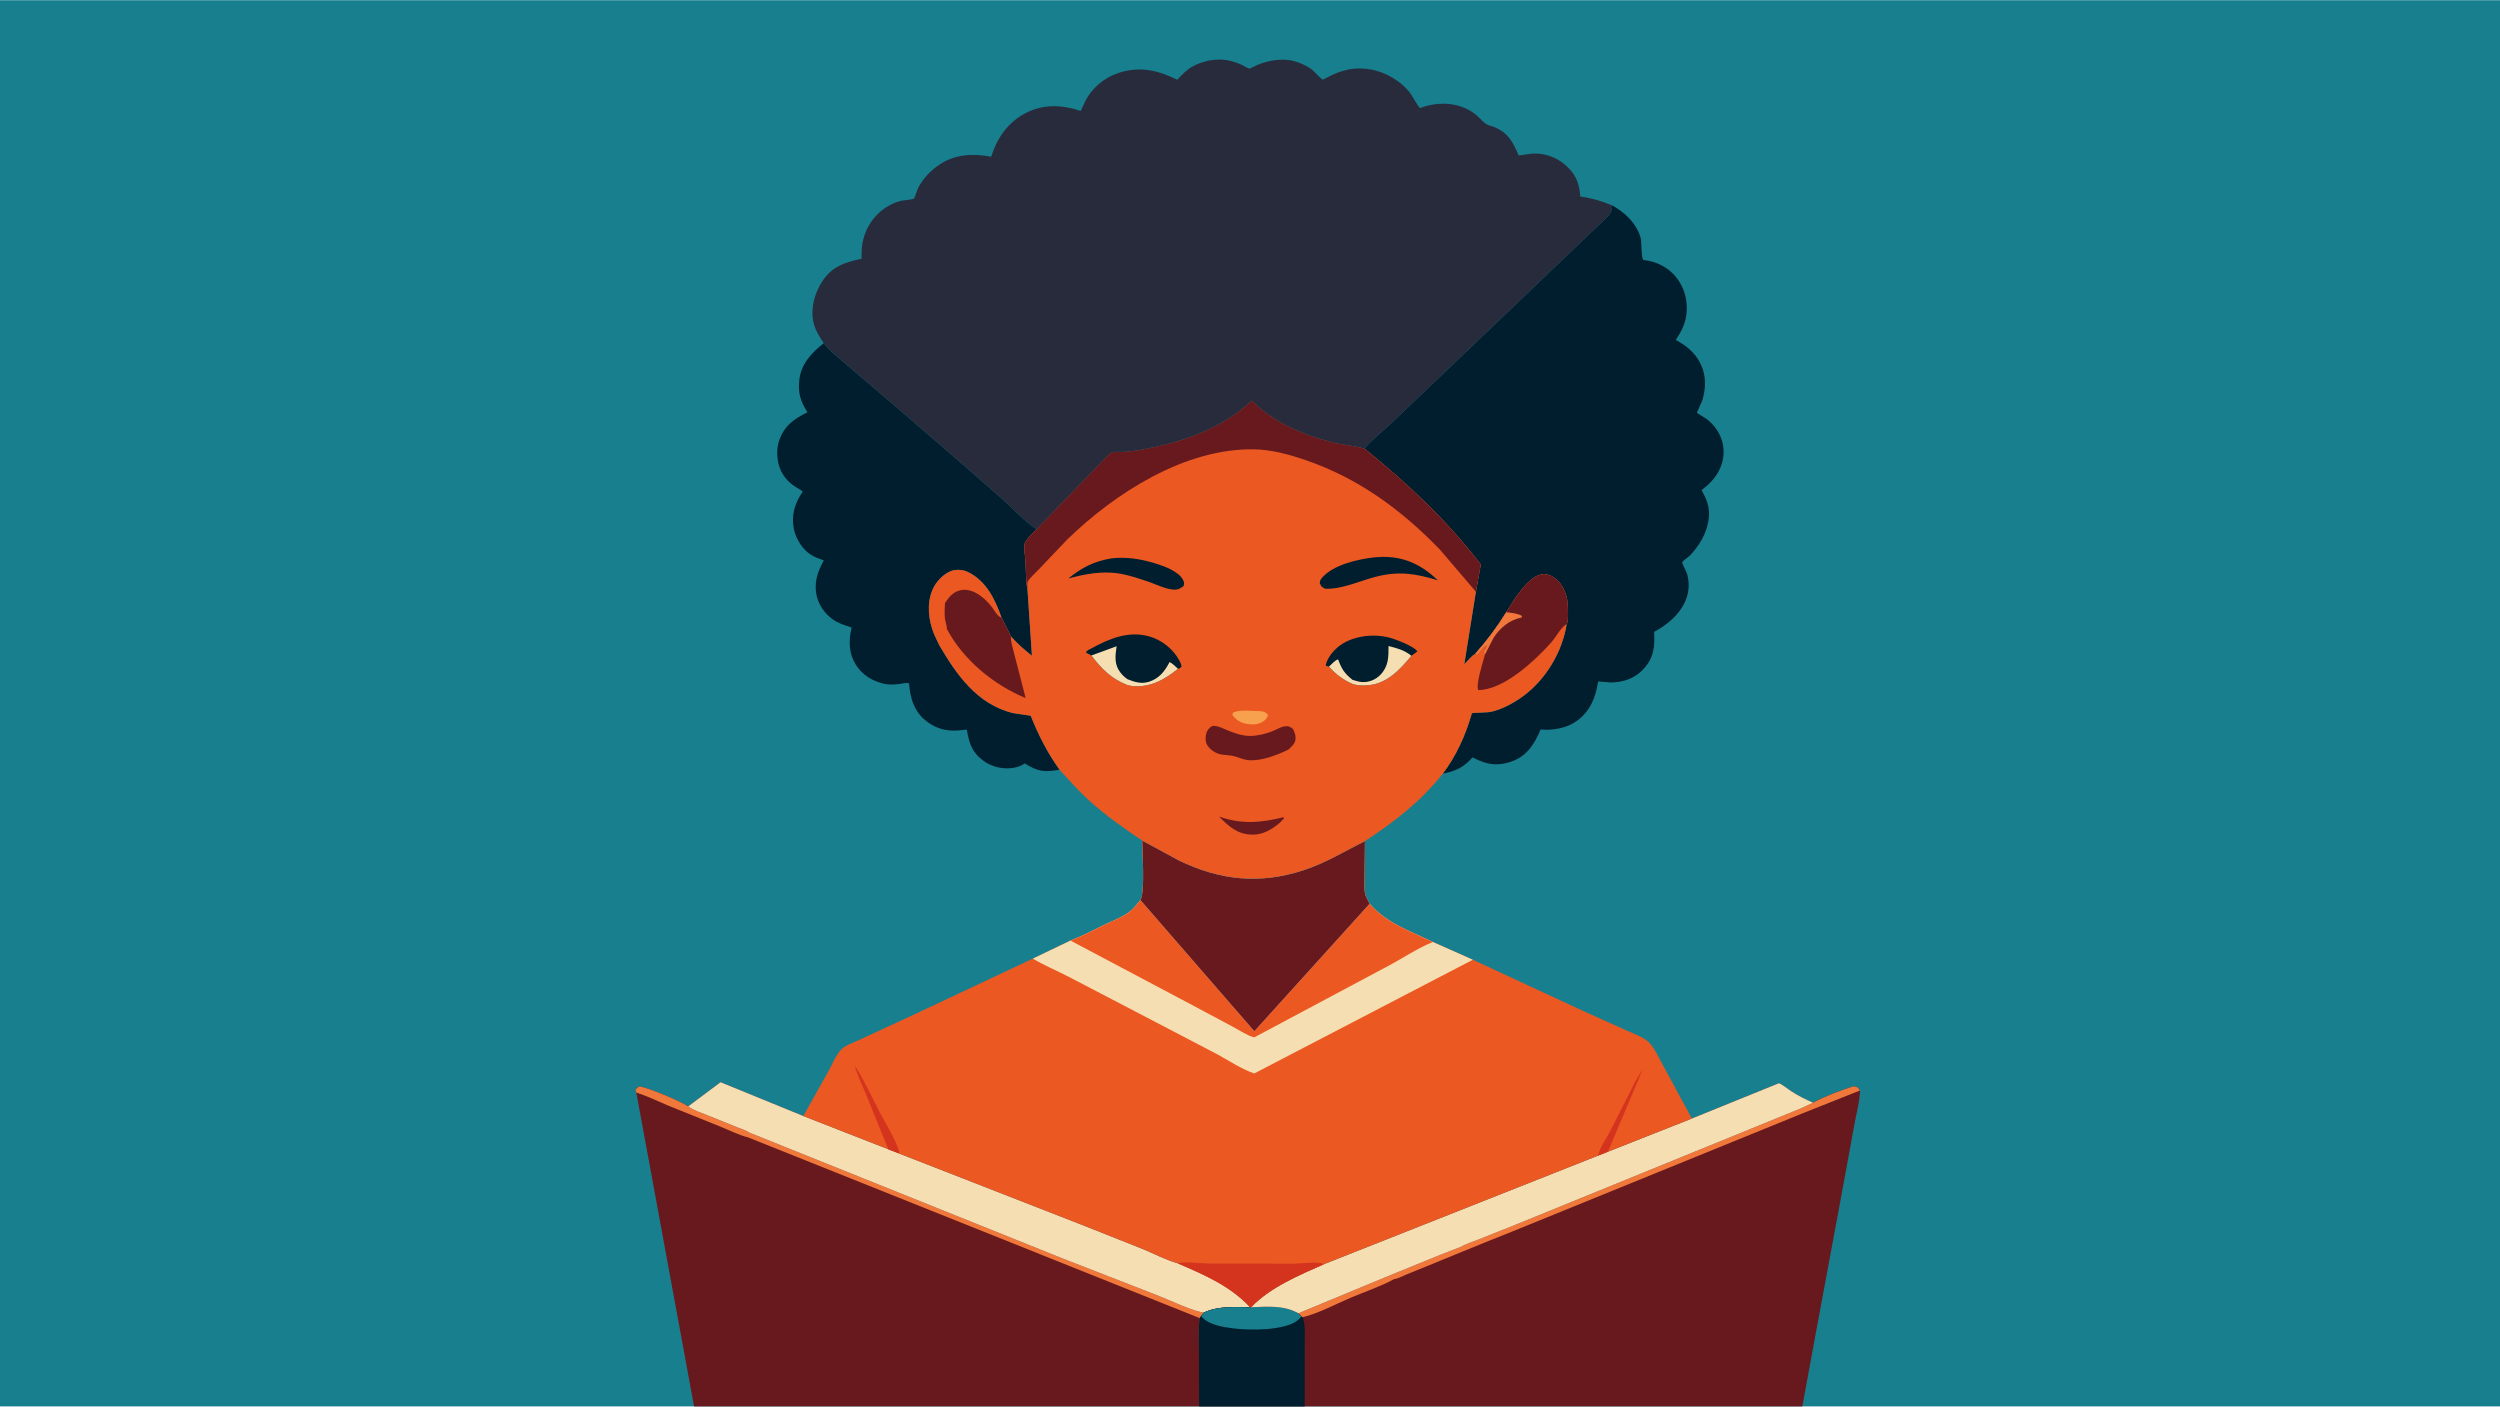
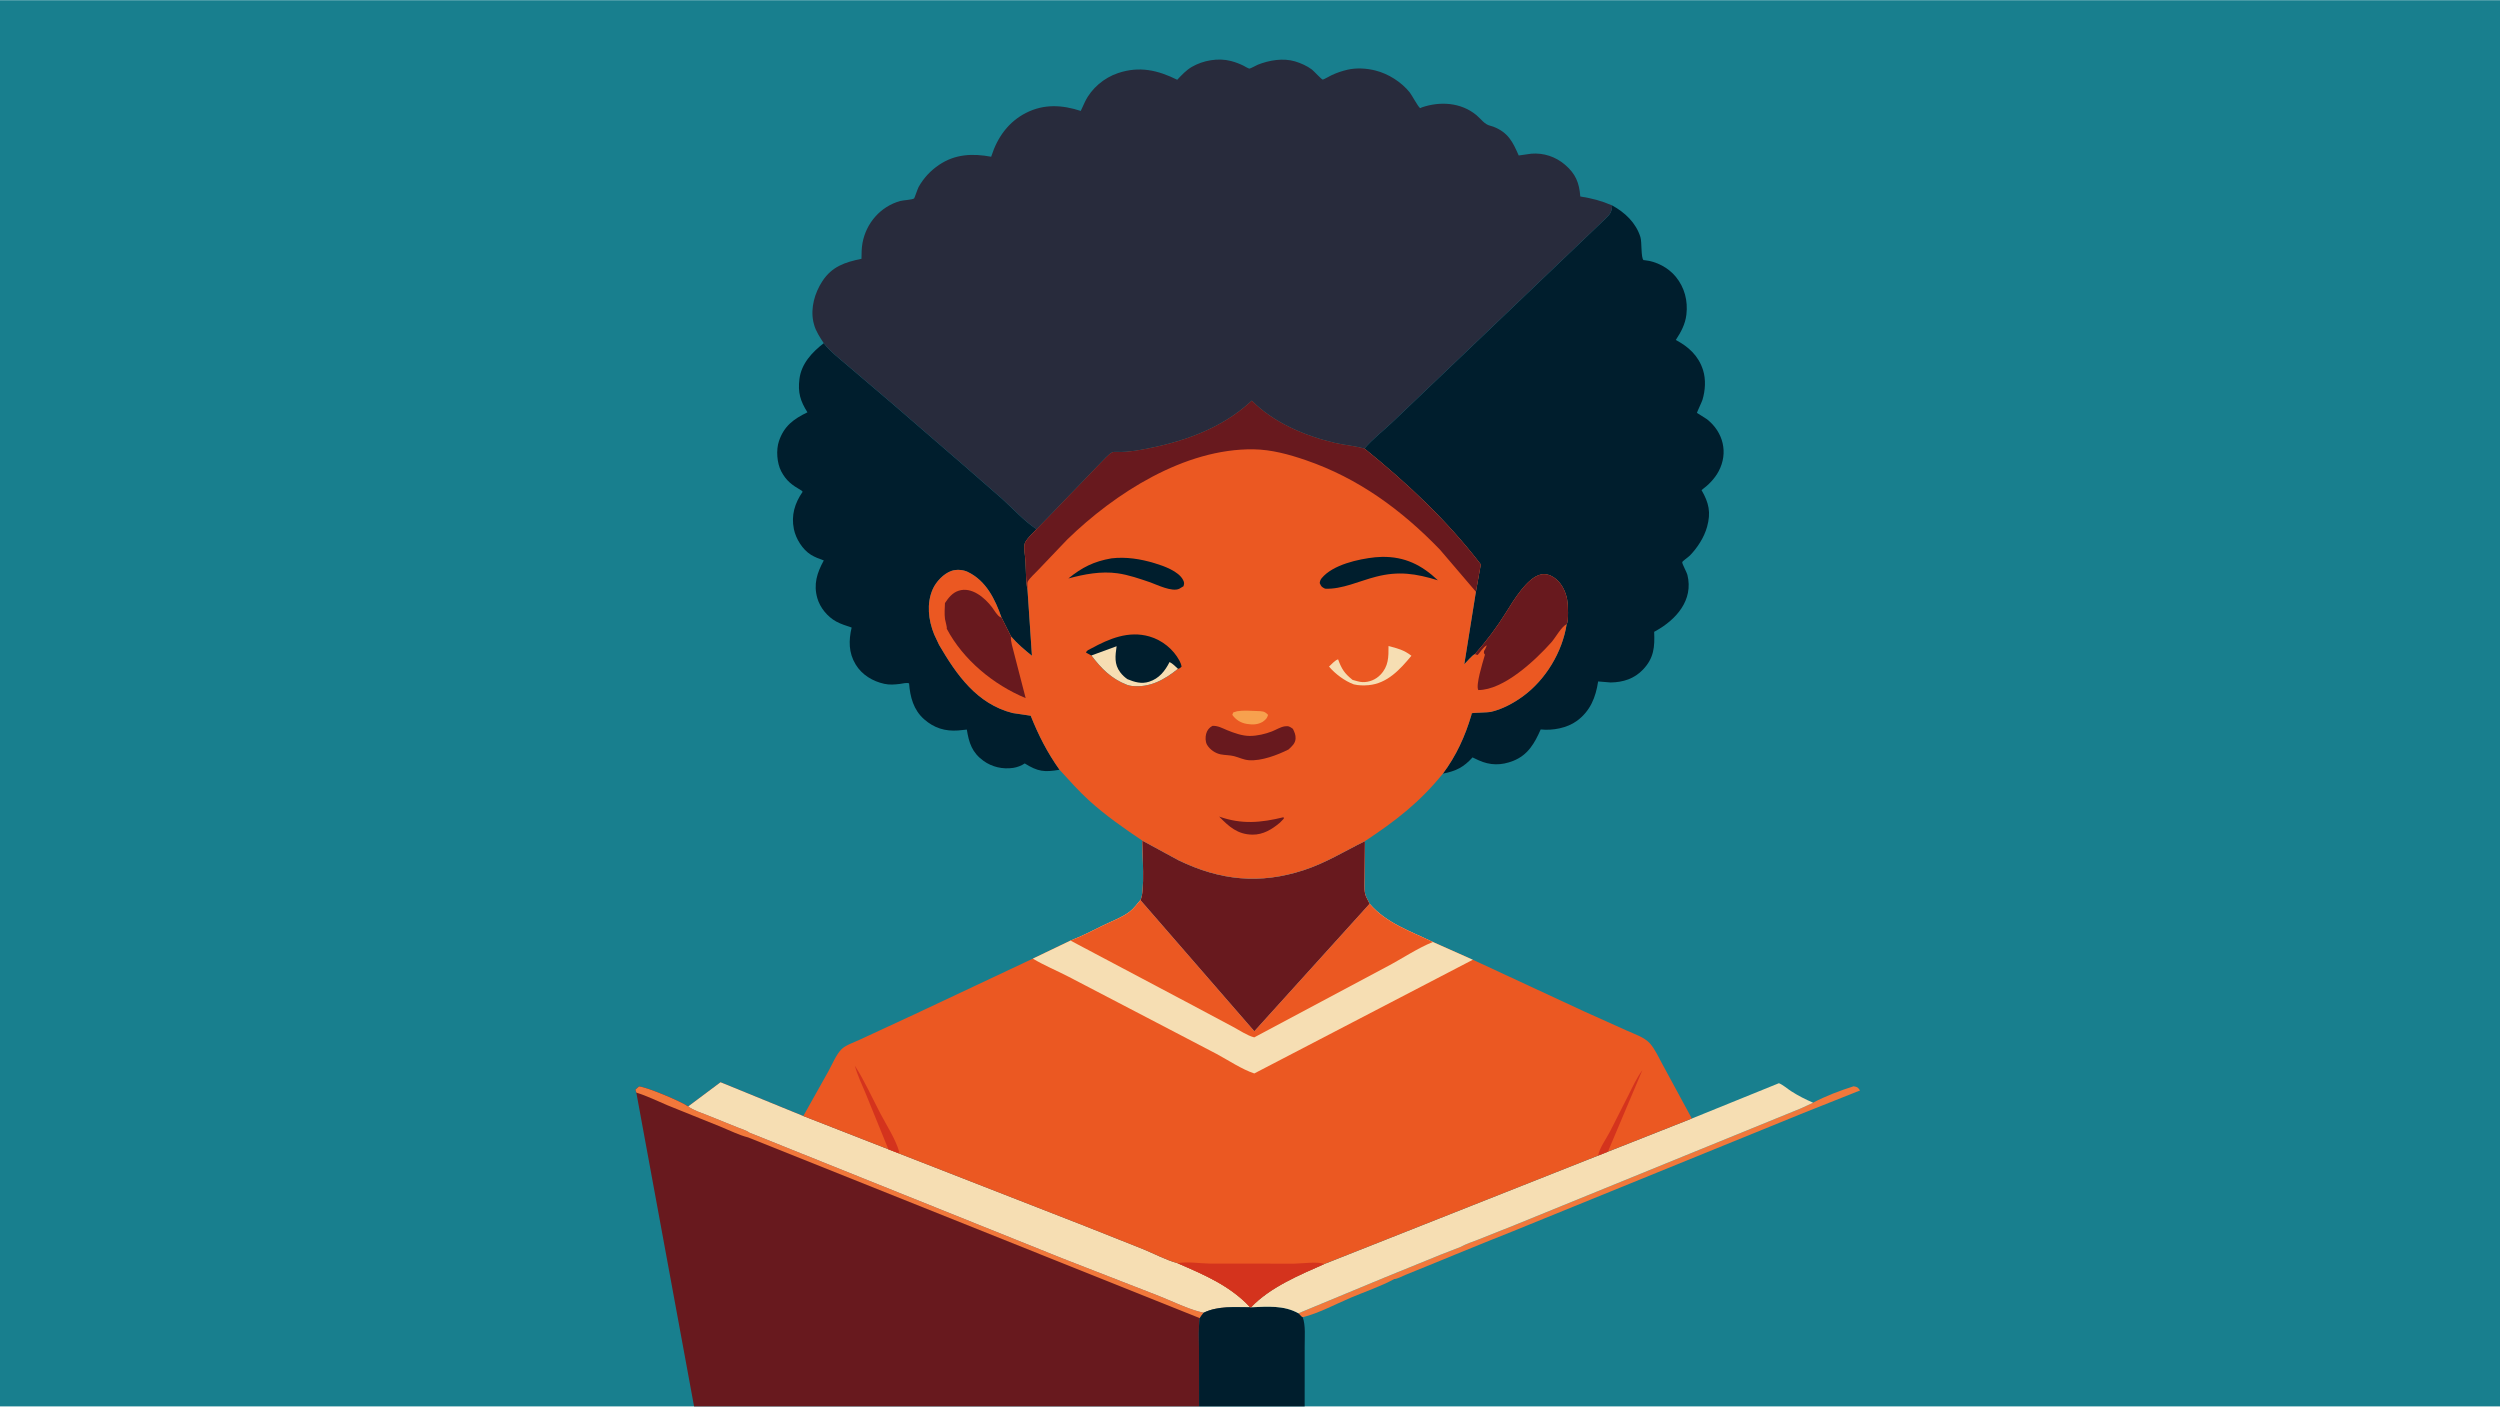
<svg xmlns="http://www.w3.org/2000/svg" version="1.1" style="display: block;" viewBox="0 0 2048 1152" width="1820" height="1024">
  <path transform="translate(0,0)" fill="rgb(24,127,142)" d="M 568.576 1152 L -0 1152 L 0 -0 L 2048 0 L 2048 1152 L 1476.48 1152 L 1068.78 1152 L 982.313 1152 L 568.576 1152 z" />
  <path transform="translate(0,0)" fill="rgb(0,30,45)" d="M 674.819 281.002 C 680.534 288.303 688.22 294.021 695.208 300.065 L 731.511 330.964 L 789.583 381.155 L 821.23 408.759 C 830.139 416.847 839.092 426.797 849.142 433.395 C 846.743 436.081 840.105 442.037 839.392 445.394 C 838.599 449.124 839.912 456.119 840.135 460.076 C 840.548 467.429 840.269 475.922 841.745 483.119 L 845.361 537.052 C 839.148 532.059 833.381 527.22 828.188 521.148 L 820.448 505.758 C 815.119 490.691 807.931 475.712 792.806 468.384 C 788.934 466.508 783.497 466.142 779.407 467.56 C 773.047 469.765 766.83 476.36 764.126 482.481 C 758.911 494.288 760.539 507.813 765.238 519.5 L 769.312 528.177 C 783.678 552.762 800.258 576.492 829.5 583.974 L 844.353 586.182 C 850.876 602.477 857.831 616.144 867.967 630.452 C 855.42 632.586 850.246 631.972 839.465 625.266 C 836.799 627.11 833.192 628.433 830 628.911 C 821.418 630.195 812.629 628.195 805.615 623.105 C 796.301 616.345 793.747 608.375 792.031 597.542 L 784.903 598.262 C 774.169 599.045 765.163 596.235 757.054 589.09 C 748.326 581.4 745.557 570.809 744.722 559.714 C 743.086 558.822 739.065 559.894 737.149 560.13 C 732.773 560.671 728.79 561.002 724.42 560.052 C 714.883 557.979 706.045 552.646 700.931 544.161 C 695.111 534.506 695.189 524.556 697.663 513.944 C 693.456 512.497 688.879 511.144 684.982 509 C 677.926 505.118 671.829 497.75 669.586 489.996 C 666.249 478.461 669.306 469.121 674.851 458.963 C 671.276 457.721 667.536 456.308 664.307 454.32 C 657.448 450.098 651.942 441.165 650.354 433.336 C 648.045 421.944 651.044 412.094 657.502 402.752 C 656.871 401.863 657.156 402.052 656.32 401.565 C 648.805 397.195 644.08 393.797 639.954 385.919 C 636.44 379.21 635.673 368.442 638.115 361.226 C 642.326 348.784 650.152 343.112 661.454 337.624 C 655.584 328.34 653.507 321.405 654.909 310.284 C 656.493 297.712 665.29 288.382 674.819 281.002 z" />
  <path transform="translate(0,0)" fill="rgb(0,30,45)" d="M 1320.63 168.125 C 1331.1 173.824 1340.17 182.355 1343.82 194.045 C 1345.14 198.248 1344.15 210.899 1346.35 212.927 L 1347.34 213.02 C 1356.92 213.984 1366.64 219.074 1372.77 226.536 C 1380.05 235.418 1382.83 246.295 1381.49 257.631 C 1380.56 265.471 1377.09 271.857 1372.81 278.364 C 1383.36 283.95 1391.44 291.364 1395.14 303.062 C 1397.57 310.754 1396.96 319.862 1394.64 327.484 C 1394.18 328.981 1390.04 337.786 1390.13 338.097 C 1390.14 338.135 1397.63 342.729 1398.46 343.39 C 1411.72 353.896 1415.95 370.78 1407.93 385.893 C 1404.65 392.077 1399.5 397.228 1393.9 401.356 C 1399.92 411.788 1401.71 419.648 1398.42 431.495 C 1396.03 440.083 1390.6 448.47 1384.43 454.874 C 1383.04 456.318 1378.17 459.563 1378.09 460.421 C 1377.95 461.853 1381.77 468.588 1382.3 470.723 C 1387.52 491.604 1372.9 507.643 1356.17 516.851 L 1355.09 517.44 C 1355.62 529.727 1354.97 538.792 1346.06 548.256 C 1338.88 555.877 1329.68 558.794 1319.45 558.94 L 1309.19 558.105 C 1307.24 571.12 1302.76 582.34 1291.8 590.392 C 1283.8 596.27 1271.89 598.503 1262.13 597.419 C 1257.2 608.651 1251.71 618.382 1239.62 623.161 C 1229.83 627.03 1220.72 626.972 1211.2 622.65 L 1206.3 620.32 C 1199.13 628.339 1192.56 631.613 1182.01 633.616 C 1192.88 619.088 1200.3 602.874 1205.39 585.504 C 1205.53 585.049 1205.4 584.409 1205.79 584.14 C 1206.38 583.731 1218.98 583.537 1220.99 583.098 C 1230.31 581.06 1239.83 575.931 1247.52 570.328 C 1266.15 556.755 1279.88 533.987 1283.38 511.315 C 1285.23 508.314 1284.49 494.732 1283.8 491.001 C 1282.51 484.015 1278.86 476.806 1272.81 472.824 C 1269.64 470.738 1266.06 469.676 1262.3 470.499 C 1251.16 472.933 1239.73 491.984 1233.87 501.419 C 1226.18 513.851 1217.94 524.768 1208.24 535.716 C 1206.22 536.359 1201.34 542.279 1199.55 544.031 L 1209.06 484.602 L 1213.07 462.249 C 1185.39 426.207 1153.01 395.863 1117.79 367.339 C 1124.26 359.566 1133.54 352.54 1140.91 345.452 L 1199.47 289.581 L 1315.35 178.867 C 1319.14 175.337 1320.44 173.213 1320.63 168.125 z" />
  <path transform="translate(0,0)" fill="rgb(104,25,30)" d="M 563.734 906.234 L 590.26 886.398 L 658.071 914.094 L 727.739 941.317 L 736.065 944.597 L 889.16 1004.35 L 936.56 1023.19 C 945.718 1026.98 955.169 1032.05 964.676 1034.67 C 986.507 1044.17 1007.68 1052.99 1024.17 1070.79 C 1011.37 1070.79 997.805 1069.5 985.999 1075.27 L 983.959 1077.97 L 982.871 1079.68 C 981.581 1088.11 982.205 1097.09 982.227 1105.61 L 982.313 1152 L 568.576 1152 L 521.275 894.919 L 520.563 892.5 L 523.5 889.873 C 530.237 890.458 557.97 902.176 563.734 906.234 z" />
  <path transform="translate(0,0)" fill="rgb(241,120,59)" d="M 521.275 894.919 L 520.563 892.5 L 523.5 889.873 C 530.237 890.458 557.97 902.176 563.734 906.234 C 568.178 909.509 574.25 911.366 579.372 913.401 L 604.232 923.449 C 606.788 924.513 611.779 925.972 613.763 927.657 L 870.502 1030.8 L 948.339 1061.09 C 960.344 1065.75 973.463 1072.53 985.999 1075.27 L 983.959 1077.97 L 982.871 1079.68 L 612.86 931.624 C 605.475 929.806 597.974 925.949 590.879 923.088 L 547.057 905.41 C 538.528 901.866 530.109 897.622 521.275 894.919 z" />
  <path transform="translate(0,0)" fill="rgb(246,222,179)" d="M 563.734 906.234 L 590.26 886.398 L 658.071 914.094 L 727.739 941.317 L 736.065 944.597 L 889.16 1004.35 L 936.56 1023.19 C 945.718 1026.98 955.169 1032.05 964.676 1034.67 C 986.507 1044.17 1007.68 1052.99 1024.17 1070.79 C 1011.37 1070.79 997.805 1069.5 985.999 1075.27 C 973.463 1072.53 960.344 1065.75 948.339 1061.09 L 870.502 1030.8 L 613.763 927.657 C 611.779 925.972 606.788 924.513 604.232 923.449 L 579.372 913.401 C 574.25 911.366 568.178 909.509 563.734 906.234 z" />
-   <path transform="translate(0,0)" fill="rgb(104,25,30)" d="M 1385.96 916.16 L 1457.29 887.219 C 1460.72 888.595 1464.08 891.675 1467.22 893.705 C 1472.98 897.426 1479 900.473 1485.29 903.186 C 1495.4 897.739 1507.53 893.214 1518.5 889.742 C 1521.8 890.38 1521.74 890.444 1523.75 893.158 C 1523.54 902.178 1520.71 912.094 1519.15 921.012 L 1506.5 989.854 L 1488.4 1087.2 L 1476.48 1152 L 1068.78 1152 L 982.313 1152 L 982.227 1105.61 C 982.205 1097.09 981.581 1088.11 982.871 1079.68 L 983.959 1077.97 L 985.999 1075.27 C 997.805 1069.5 1011.37 1070.79 1024.17 1070.79 L 1024.82 1070.79 C 1040.41 1054.36 1064.36 1044.41 1084.7 1035.4 L 1309.16 946.525 L 1317.19 943.337 L 1385.96 916.16 z" />
  <path transform="translate(0,0)" fill="rgb(241,120,59)" d="M 1485.29 903.186 C 1495.4 897.739 1507.53 893.214 1518.5 889.742 C 1521.8 890.38 1521.74 890.444 1523.75 893.158 L 1477.38 911.617 L 1239.63 1008.4 L 1221.24 1015.75 L 1191.93 1027.66 L 1180.91 1032.21 L 1151.12 1044.34 C 1149.15 1045.14 1144.13 1047.79 1142.23 1047.63 C 1130.97 1053.74 1118.22 1057.98 1106.41 1062.99 C 1093.97 1068.27 1080.2 1075.73 1067.15 1078.93 L 1066.09 1078.36 L 1063.64 1075.72 L 1134.03 1046.51 L 1180.05 1027.75 L 1196.34 1021.42 C 1201.19 1018.76 1206.76 1016.98 1211.92 1014.97 L 1241.9 1003.01 L 1475.29 907.847 L 1485.29 903.186 z" />
  <path transform="translate(0,0)" fill="rgb(0,30,45)" d="M 1024.82 1070.79 C 1037.89 1070.21 1051.86 1068.99 1063.64 1075.72 L 1066.09 1078.36 L 1067.15 1078.93 C 1069.7 1085.35 1068.73 1095.75 1068.79 1102.73 L 1068.78 1152 L 982.313 1152 L 982.227 1105.61 C 982.205 1097.09 981.581 1088.11 982.871 1079.68 L 983.959 1077.97 L 985.999 1075.27 C 997.805 1069.5 1011.37 1070.79 1024.17 1070.79 L 1024.82 1070.79 z" />
-   <path transform="translate(0,0)" fill="rgb(24,127,142)" d="M 1024.82 1070.79 C 1037.89 1070.21 1051.86 1068.99 1063.64 1075.72 L 1066.09 1078.36 C 1065.18 1079.46 1064.2 1080.53 1063.08 1081.42 C 1052.22 1090.04 1023.59 1089.8 1010.16 1088.05 C 1001.56 1086.93 989.518 1085.14 983.959 1077.97 L 985.999 1075.27 C 997.805 1069.5 1011.37 1070.79 1024.17 1070.79 L 1024.82 1070.79 z" />
  <path transform="translate(0,0)" fill="rgb(246,222,179)" d="M 1385.96 916.16 L 1457.29 887.219 C 1460.72 888.595 1464.08 891.675 1467.22 893.705 C 1472.98 897.426 1479 900.473 1485.29 903.186 L 1475.29 907.847 L 1241.9 1003.01 L 1211.92 1014.97 C 1206.76 1016.98 1201.19 1018.76 1196.34 1021.42 L 1180.05 1027.75 L 1134.03 1046.51 L 1063.64 1075.72 C 1051.86 1068.99 1037.89 1070.21 1024.82 1070.79 C 1040.41 1054.36 1064.36 1044.41 1084.7 1035.4 L 1309.16 946.525 L 1317.19 943.337 L 1385.96 916.16 z" />
  <path transform="translate(0,0)" fill="rgb(235,88,34)" d="M 849.142 433.395 L 900.298 380.392 C 902.695 378.072 908.487 371.315 911.357 370.284 C 912.842 369.751 916.826 370.159 918.644 370.091 C 923.809 369.895 929.022 369.289 934.111 368.391 C 967.525 362.49 1000.33 351.549 1025.44 328.016 C 1043.29 346.023 1068.88 356.875 1093.31 362.593 C 1101.4 364.486 1109.82 365.022 1117.79 367.339 C 1153.01 395.863 1185.39 426.207 1213.07 462.249 L 1209.06 484.602 L 1199.55 544.031 C 1201.34 542.279 1206.22 536.359 1208.24 535.716 C 1217.94 524.768 1226.18 513.851 1233.87 501.419 C 1239.73 491.984 1251.16 472.933 1262.3 470.499 C 1266.06 469.676 1269.64 470.738 1272.81 472.824 C 1278.86 476.806 1282.51 484.015 1283.8 491.001 C 1284.49 494.732 1285.23 508.314 1283.38 511.315 C 1279.88 533.987 1266.15 556.755 1247.52 570.328 C 1239.83 575.931 1230.31 581.06 1220.99 583.098 C 1218.98 583.537 1206.38 583.731 1205.79 584.14 C 1205.4 584.409 1205.53 585.049 1205.39 585.504 C 1200.3 602.874 1192.88 619.088 1182.01 633.616 C 1163.04 657.139 1143.16 672.433 1118.14 688.949 C 1101.13 697.318 1086.34 706.682 1068.11 712.668 C 1032.02 724.519 999.536 721.133 965.409 704.592 L 935.709 688.456 C 920.648 678.323 905.819 667.99 892.334 655.783 C 883.693 647.962 875.872 639.013 867.967 630.452 C 857.831 616.144 850.876 602.477 844.353 586.182 L 829.5 583.974 C 800.258 576.492 783.678 552.762 769.312 528.177 L 765.238 519.5 C 760.539 507.813 758.911 494.288 764.126 482.481 C 766.83 476.36 773.047 469.765 779.407 467.56 C 783.497 466.142 788.934 466.508 792.806 468.384 C 807.931 475.712 815.119 490.691 820.448 505.758 L 828.188 521.148 C 833.381 527.22 839.148 532.059 845.361 537.052 L 841.745 483.119 C 840.269 475.922 840.548 467.429 840.135 460.076 C 839.912 456.119 838.599 449.124 839.392 445.394 C 840.105 442.037 846.743 436.081 849.142 433.395 z" />
  <path transform="translate(0,0)" fill="rgb(247,161,78)" d="M 1013.49 582.5 C 1018.41 581.666 1024.72 582.107 1029.74 582.337 C 1034 582.532 1035.86 582.275 1038.82 585.5 C 1037.78 588.679 1037.04 589.121 1034.5 591.101 C 1030.45 593.525 1026.14 593.66 1021.57 592.914 C 1016.42 592.075 1012.57 589.675 1009.51 585.5 L 1010.27 583.5 L 1013.49 582.5 z" />
  <path transform="translate(0,0)" fill="rgb(104,25,30)" d="M 998.71 668.787 C 1017.12 675.345 1032.9 673.884 1051.5 669.316 L 1051.72 670.5 L 1048.5 673.805 C 1042.04 679.251 1034.75 683.694 1026.05 683.6 C 1013.81 683.469 1006.68 676.985 998.71 668.787 z" />
  <path transform="translate(0,0)" fill="rgb(0,30,45)" d="M 910.517 457.258 C 922.489 455.859 934.334 457.755 945.781 461.207 C 953.158 463.431 965.596 467.751 969.204 475.029 C 970.264 477.166 970.184 477.92 969.5 480.127 L 966 482.198 C 960.136 484.937 948.073 479.02 942.42 476.955 C 933.812 474.026 924.549 470.768 915.522 469.506 C 901.952 467.608 888.25 470.221 875.201 473.752 C 886.455 464.607 896.109 459.757 910.517 457.258 z" />
  <path transform="translate(0,0)" fill="rgb(0,30,45)" d="M 1126.54 456.376 L 1132.02 456.061 C 1150.77 455.717 1164.74 462.736 1177.92 475.244 C 1159.8 469.695 1145.82 467.528 1127.26 472.298 C 1113.94 475.662 1099.3 482.786 1085.5 482.114 C 1082.57 480.61 1082.47 480.501 1081.11 477.5 C 1081.28 475.988 1081.71 474.745 1082.68 473.558 C 1091.83 462.401 1112.94 457.82 1126.54 456.376 z" />
  <path transform="translate(0,0)" fill="rgb(104,25,30)" d="M 993.225 594.5 C 997.57 594.208 1001.42 596.434 1005.32 598.034 C 1010.99 600.355 1017.73 602.757 1023.86 602.738 C 1029.86 602.719 1036.44 601.182 1042 599.025 C 1045.3 597.745 1048.92 595.424 1052.41 594.879 C 1055.54 594.388 1056.7 595.134 1059.15 596.945 C 1060.45 599.598 1061.5 601.906 1061.33 604.943 C 1061.1 608.97 1058.29 611.256 1055.56 613.835 C 1046.5 618.414 1033.25 623.386 1023.11 622.627 C 1018.59 622.288 1015.18 620.383 1010.92 619.298 C 1007.38 618.399 1003.53 618.545 999.946 617.83 C 995.544 616.954 991.11 613.914 988.821 610 C 987.375 607.528 987.35 603.744 988.08 601 C 988.86 598.069 990.547 595.912 993.225 594.5 z" />
-   <path transform="translate(0,0)" fill="rgb(0,30,45)" d="M 1088.73 545.916 C 1087.48 545.816 1087.11 545.596 1086.04 545 L 1086.28 543.838 C 1088.01 537.245 1094.47 530.315 1100.22 526.938 C 1111.24 520.464 1125.7 518.978 1138 522.14 C 1143.08 523.447 1158.65 529.383 1161.1 533.5 L 1156.23 537.059 C 1146.96 548.24 1136.51 559.795 1121.02 561.148 C 1116.93 561.506 1113.06 561.429 1109.06 560.504 C 1101.64 557.78 1093.81 551.956 1088.73 545.916 z" />
  <path transform="translate(0,0)" fill="rgb(246,222,179)" d="M 1108.02 556.827 C 1110.67 557.509 1113.51 558.564 1116.26 558.641 C 1121.7 558.794 1127 556.598 1130.77 552.701 C 1137.54 545.716 1137.53 538.176 1137.47 529.08 C 1144.71 530.955 1150.24 532.356 1156.23 537.059 C 1146.96 548.24 1136.51 559.795 1121.02 561.148 C 1116.93 561.506 1113.06 561.429 1109.06 560.504 C 1101.64 557.78 1093.81 551.956 1088.73 545.916 C 1090.53 544.289 1093.96 540.413 1096.18 540.02 C 1099.06 547.914 1101.41 551.535 1108.02 556.827 z" />
  <path transform="translate(0,0)" fill="rgb(0,30,45)" d="M 894.069 536.827 L 889.68 534.5 C 890.27 532.493 892.153 532.053 893.932 531.084 C 908.686 523.051 924.531 516.342 941.604 521.256 C 951.953 524.235 961.158 531.612 966.228 541.127 C 967.063 542.694 967.682 544.232 967.945 546 C 966.959 546.881 966.371 547.61 965 547.75 C 953.813 556.789 941.834 563.465 927 561.773 C 925.678 561.622 924.408 561.284 923.155 560.843 C 910.337 555.869 902.162 547.487 894.069 536.827 z" />
  <path transform="translate(0,0)" fill="rgb(246,222,179)" d="M 894.069 536.827 L 914.727 529.259 C 913.641 537.136 912.588 543.888 917.751 550.679 C 919.455 552.919 921.308 554.657 923.625 556.258 C 929.491 558.638 935.045 560.362 941.375 558.322 C 949.563 555.684 954.351 549.602 958.103 542.198 C 960.723 543.474 962.857 545.799 965 547.75 C 953.813 556.789 941.834 563.465 927 561.773 C 925.678 561.622 924.408 561.284 923.155 560.843 C 910.337 555.869 902.162 547.487 894.069 536.827 z" />
  <path transform="translate(0,0)" fill="rgb(104,25,30)" d="M 775.568 514.903 C 775.993 513.761 774.368 508.658 774.141 507.01 C 773.558 502.777 773.964 498.185 774.103 493.915 C 776.955 489.571 780.188 485.432 785.346 483.773 C 795.984 480.352 806.642 489.423 812.618 497.255 C 814.28 499.434 817.061 504.41 819.46 505.398 L 820.448 505.758 L 828.188 521.148 C 827.764 525.34 829.675 530.437 830.614 534.587 L 840.219 571.755 C 813.773 560.767 789.004 540.335 775.568 514.903 z" />
  <path transform="translate(0,0)" fill="rgb(104,25,30)" d="M 1233.87 501.419 C 1239.73 491.984 1251.16 472.933 1262.3 470.499 C 1266.06 469.676 1269.64 470.738 1272.81 472.824 C 1278.86 476.806 1282.51 484.015 1283.8 491.001 C 1284.49 494.732 1285.23 508.314 1283.38 511.315 C 1279.46 512.693 1274.03 522.512 1270.97 525.942 C 1257.7 540.836 1231.84 565.161 1211 565.151 C 1208.8 561.205 1214.51 543.032 1215.91 538.078 L 1216.46 536.145 C 1215.37 534.775 1215.57 534.77 1215.76 533 C 1216.27 532.388 1216.56 531.917 1216.87 531.172 L 1218 528.5 C 1214.95 530.001 1212.84 533.888 1210.47 536.465 L 1208.24 535.716 C 1217.94 524.768 1226.18 513.851 1233.87 501.419 z" />
-   <path transform="translate(0,0)" fill="rgb(241,120,59)" d="M 1233.87 501.419 C 1238.34 501.899 1242.4 502.248 1246.5 504.203 L 1246.87 505.633 L 1246.04 505.797 C 1236.6 507.72 1228.62 514.367 1223.53 522.381 L 1216.46 536.145 C 1215.37 534.775 1215.57 534.77 1215.76 533 C 1216.27 532.388 1216.56 531.917 1216.87 531.172 L 1218 528.5 C 1214.95 530.001 1212.84 533.888 1210.47 536.465 L 1208.24 535.716 C 1217.94 524.768 1226.18 513.851 1233.87 501.419 z" />
  <path transform="translate(0,0)" fill="rgb(104,25,30)" d="M 849.142 433.395 L 900.298 380.392 C 902.695 378.072 908.487 371.315 911.357 370.284 C 912.842 369.751 916.826 370.159 918.644 370.091 C 923.809 369.895 929.022 369.289 934.111 368.391 C 967.525 362.49 1000.33 351.549 1025.44 328.016 C 1043.29 346.023 1068.88 356.875 1093.31 362.593 C 1101.4 364.486 1109.82 365.022 1117.79 367.339 C 1153.01 395.863 1185.39 426.207 1213.07 462.249 L 1209.06 484.602 L 1179.57 450.091 C 1148.16 417.571 1112.77 391.61 1069.73 376.835 C 1055.9 372.089 1041.59 368.149 1026.88 367.943 C 970.437 367.153 913.296 403.882 874.299 441.824 L 850.174 467.105 C 847.769 469.725 843.333 473.515 841.836 476.5 C 841.356 477.458 841.763 481.802 841.745 483.119 C 840.269 475.922 840.548 467.429 840.135 460.076 C 839.912 456.119 838.599 449.124 839.392 445.394 C 840.105 442.037 846.743 436.081 849.142 433.395 z" />
  <path transform="translate(0,0)" fill="rgb(235,88,34)" d="M 935.709 688.456 L 965.409 704.592 C 999.536 721.133 1032.02 724.519 1068.11 712.668 C 1086.34 706.682 1101.13 697.318 1118.14 688.949 L 1117.83 719.629 C 1117.78 725.232 1117 731.311 1120.02 736.268 L 1121.99 740.239 C 1135.63 756.153 1155.46 762.671 1173.8 771.54 L 1206.55 786.088 L 1297.28 828.209 L 1332.69 844.134 C 1338.66 846.841 1347.05 849.572 1351.49 854.473 C 1355.75 859.18 1358.86 866.271 1361.94 871.844 L 1385.96 916.16 L 1317.19 943.337 L 1309.16 946.525 L 1084.7 1035.4 C 1064.36 1044.41 1040.41 1054.36 1024.82 1070.79 L 1024.17 1070.79 C 1007.68 1052.99 986.507 1044.17 964.676 1034.67 C 955.169 1032.05 945.718 1026.98 936.56 1023.19 L 889.16 1004.35 L 736.065 944.597 L 727.739 941.317 L 658.071 914.094 L 678.509 877.663 C 681.501 872.277 685.148 863.383 689.525 859.22 C 692.991 855.923 699.99 853.634 704.435 851.511 L 749.43 830.661 L 846.11 785.171 L 876.925 770.376 C 885.818 767.025 894.535 762.513 903.046 758.301 C 910.02 754.849 919.457 751.383 925.551 746.63 C 928.777 744.114 931.589 740.347 934.231 737.218 C 938.113 730.901 935.769 697.998 935.709 688.456 z" />
  <path transform="translate(0,0)" fill="rgb(212,51,29)" d="M 1309.16 946.525 C 1310.24 940.369 1316.09 932.342 1319.06 926.527 L 1333.98 897.072 C 1337.44 890.191 1340.82 882.693 1345.44 876.524 L 1317.19 943.337 L 1309.16 946.525 z" />
  <path transform="translate(0,0)" fill="rgb(212,51,29)" d="M 727.739 941.317 L 709.06 895.433 C 705.923 887.846 702.39 880.742 700.245 872.767 C 708.206 885.242 714.278 898.772 721.108 911.875 C 726.276 921.791 733.536 932.714 736.623 943.419 L 736.065 944.597 L 727.739 941.317 z" />
  <path transform="translate(0,0)" fill="rgb(212,51,29)" d="M 964.676 1034.67 C 972.813 1033.12 983.392 1034.95 991.852 1035.02 L 1060.53 1035.03 C 1066.21 1035 1080.24 1033.02 1084.7 1035.4 C 1064.36 1044.41 1040.41 1054.36 1024.82 1070.79 L 1024.17 1070.79 C 1007.68 1052.99 986.507 1044.17 964.676 1034.67 z" />
  <path transform="translate(0,0)" fill="rgb(246,222,179)" d="M 935.709 688.456 L 965.409 704.592 C 999.536 721.133 1032.02 724.519 1068.11 712.668 C 1086.34 706.682 1101.13 697.318 1118.14 688.949 L 1117.83 719.629 C 1117.78 725.232 1117 731.311 1120.02 736.268 L 1121.99 740.239 C 1135.63 756.153 1155.46 762.671 1173.8 771.54 L 1206.55 786.088 L 1027.5 879.24 C 1017.22 875.806 1006.33 868.451 996.659 863.256 L 948 837.847 L 875.453 800.027 C 865.802 795.01 855.407 790.761 846.11 785.171 L 876.925 770.376 C 885.818 767.025 894.535 762.513 903.046 758.301 C 910.02 754.849 919.457 751.383 925.551 746.63 C 928.777 744.114 931.589 740.347 934.231 737.218 C 938.113 730.901 935.769 697.998 935.709 688.456 z" />
  <path transform="translate(0,0)" fill="rgb(235,88,34)" d="M 934.231 737.218 L 1027.55 844.673 L 1121.99 740.239 C 1135.63 756.153 1155.46 762.671 1173.8 771.54 C 1160.93 776.735 1147.99 785.58 1135.52 792.063 L 1027.48 849.683 C 1021.73 848.237 1015.28 843.785 1009.92 840.955 L 971.785 820.633 L 876.925 770.376 C 885.818 767.025 894.535 762.513 903.046 758.301 C 910.02 754.849 919.457 751.383 925.551 746.63 C 928.777 744.114 931.589 740.347 934.231 737.218 z" />
  <path transform="translate(0,0)" fill="rgb(104,25,30)" d="M 935.709 688.456 L 965.409 704.592 C 999.536 721.133 1032.02 724.519 1068.11 712.668 C 1086.34 706.682 1101.13 697.318 1118.14 688.949 L 1117.83 719.629 C 1117.78 725.232 1117 731.311 1120.02 736.268 L 1121.99 740.239 L 1027.55 844.673 L 934.231 737.218 C 938.113 730.901 935.769 697.998 935.709 688.456 z" />
  <path transform="translate(0,0)" fill="rgb(40,43,60)" d="M 674.819 281.002 C 671.723 276.241 668.276 271.169 666.836 265.632 L 666.682 265.028 L 666.263 263.332 C 663.909 251.981 667.467 239.737 673.646 230.259 C 681.583 218.086 692.346 214.642 705.717 211.866 C 705.769 207.611 705.776 203.233 706.534 199.036 C 709.492 182.659 721.288 169.024 737.443 164.521 C 740.03 163.8 747.01 163.619 748.849 162.408 C 749.143 162.215 751.834 154.257 752.529 153.028 C 756.69 145.671 762.197 139.743 769.176 134.99 C 782.357 126.011 796.835 125.438 811.984 128.255 L 812.203 127.571 C 817.107 112.309 826.176 99.561 840.724 92.233 C 855.353 84.865 870.274 85.785 885.355 90.725 L 888.874 83.12 C 894.191 72.18 904.43 63.575 915.924 59.723 C 933.355 53.882 948.378 57.27 964.386 65.208 C 968.002 61.339 971.76 57.314 976.384 54.64 C 985.587 49.318 997.899 47.097 1008.35 49.821 C 1011.94 50.756 1015.12 51.963 1018.46 53.565 C 1019.64 54.133 1022.42 55.941 1023.54 56.07 C 1024.2 56.146 1029.42 53.248 1030.44 52.847 C 1039.77 49.166 1051.08 47.221 1060.93 50.153 C 1065.49 51.509 1070.87 53.914 1074.68 56.796 C 1076.28 58.006 1082.47 64.871 1083.62 65.076 C 1084.06 65.155 1089.8 61.962 1090.63 61.565 C 1094.87 59.528 1099.39 57.996 1103.98 56.948 C 1111.24 55.291 1119.56 55.806 1126.76 57.62 C 1137.38 60.295 1148.05 67.067 1154.9 75.627 C 1156.49 77.607 1161.89 87.712 1163.3 88.339 C 1163.73 88.532 1164.19 88.022 1164.64 87.867 C 1179.62 82.697 1196.81 83.691 1209.5 94.186 C 1213.19 97.241 1216 101.749 1220.85 102.873 C 1221.76 103.084 1222.57 103.33 1223.44 103.675 C 1235.56 108.472 1239.23 116.021 1244.13 127.227 L 1254.44 125.76 C 1264.57 124.96 1274.3 128.178 1282.03 134.781 C 1290.79 142.258 1293.71 149.575 1294.58 160.81 C 1304.19 162.375 1311.65 164.233 1320.63 168.125 C 1320.44 173.213 1319.14 175.337 1315.35 178.867 L 1199.47 289.581 L 1140.91 345.452 C 1133.54 352.54 1124.26 359.566 1117.79 367.339 C 1109.82 365.022 1101.4 364.486 1093.31 362.593 C 1068.88 356.875 1043.29 346.023 1025.44 328.016 C 1000.33 351.549 967.525 362.49 934.111 368.391 C 929.022 369.289 923.809 369.895 918.644 370.091 C 916.826 370.159 912.842 369.751 911.357 370.284 C 908.487 371.315 902.695 378.072 900.298 380.392 L 849.142 433.395 C 839.092 426.797 830.139 416.847 821.23 408.759 L 789.583 381.155 L 731.511 330.964 L 695.208 300.065 C 688.22 294.021 680.534 288.303 674.819 281.002 z" />
</svg>